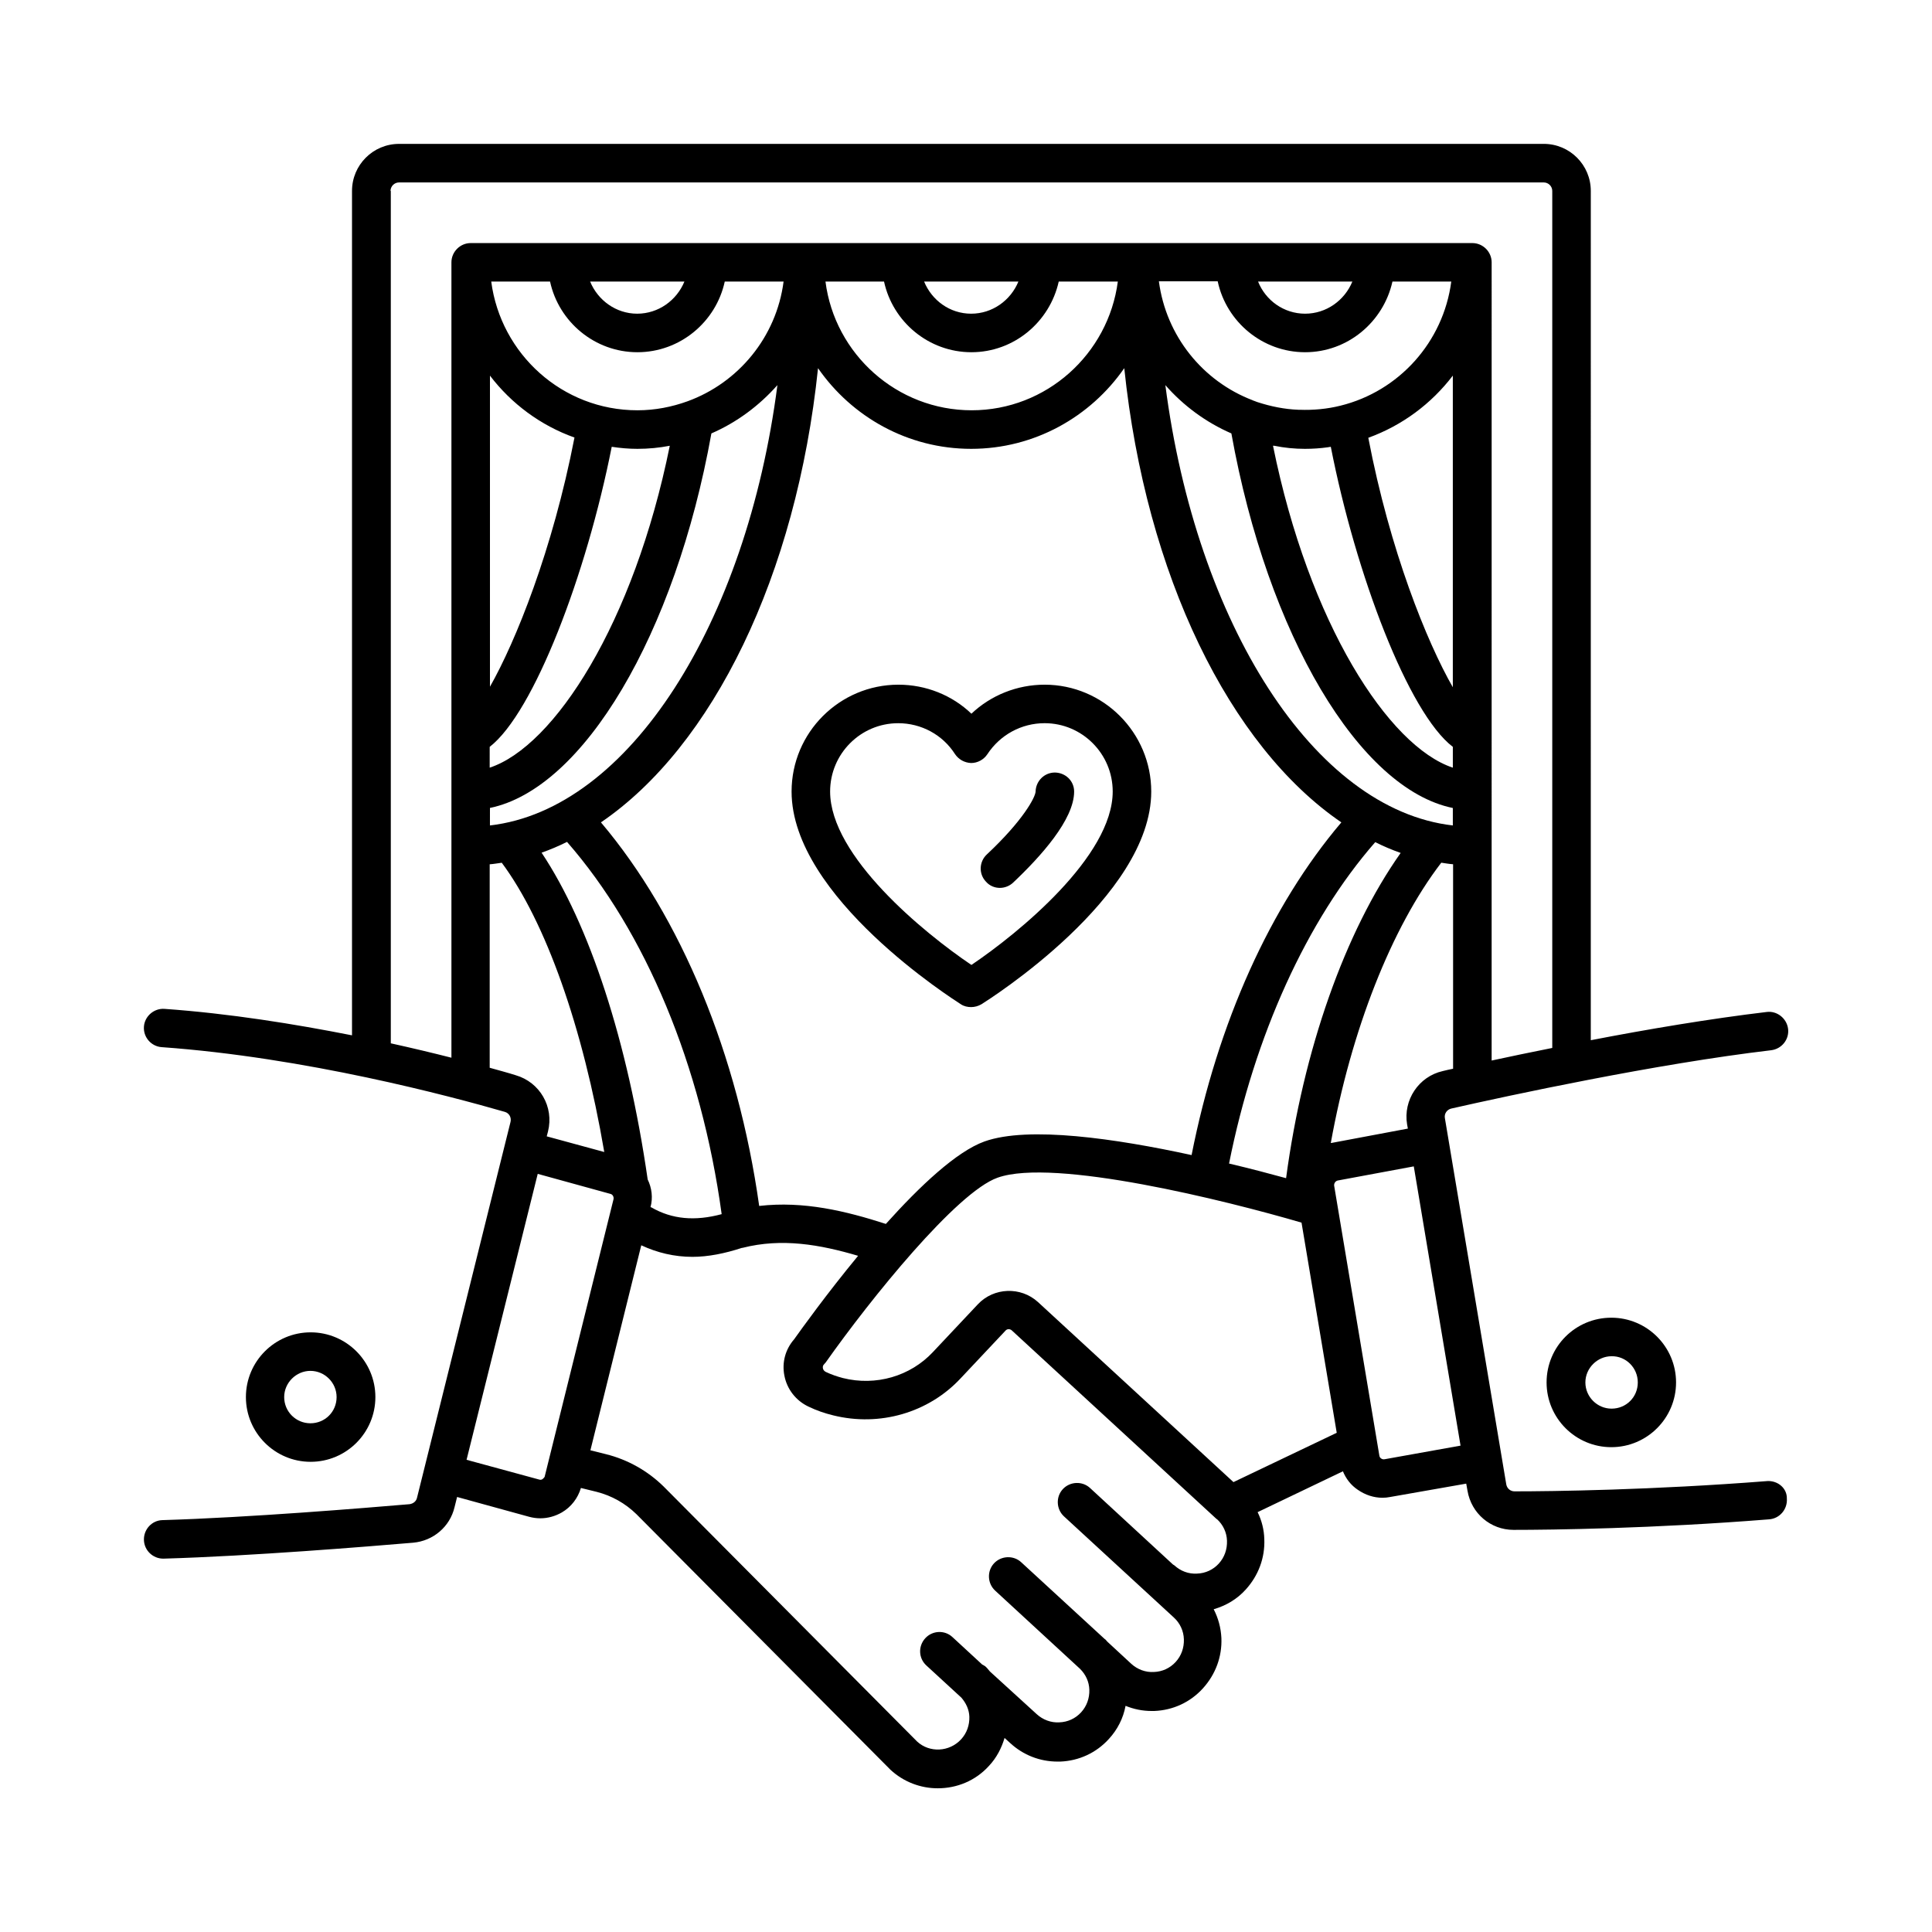
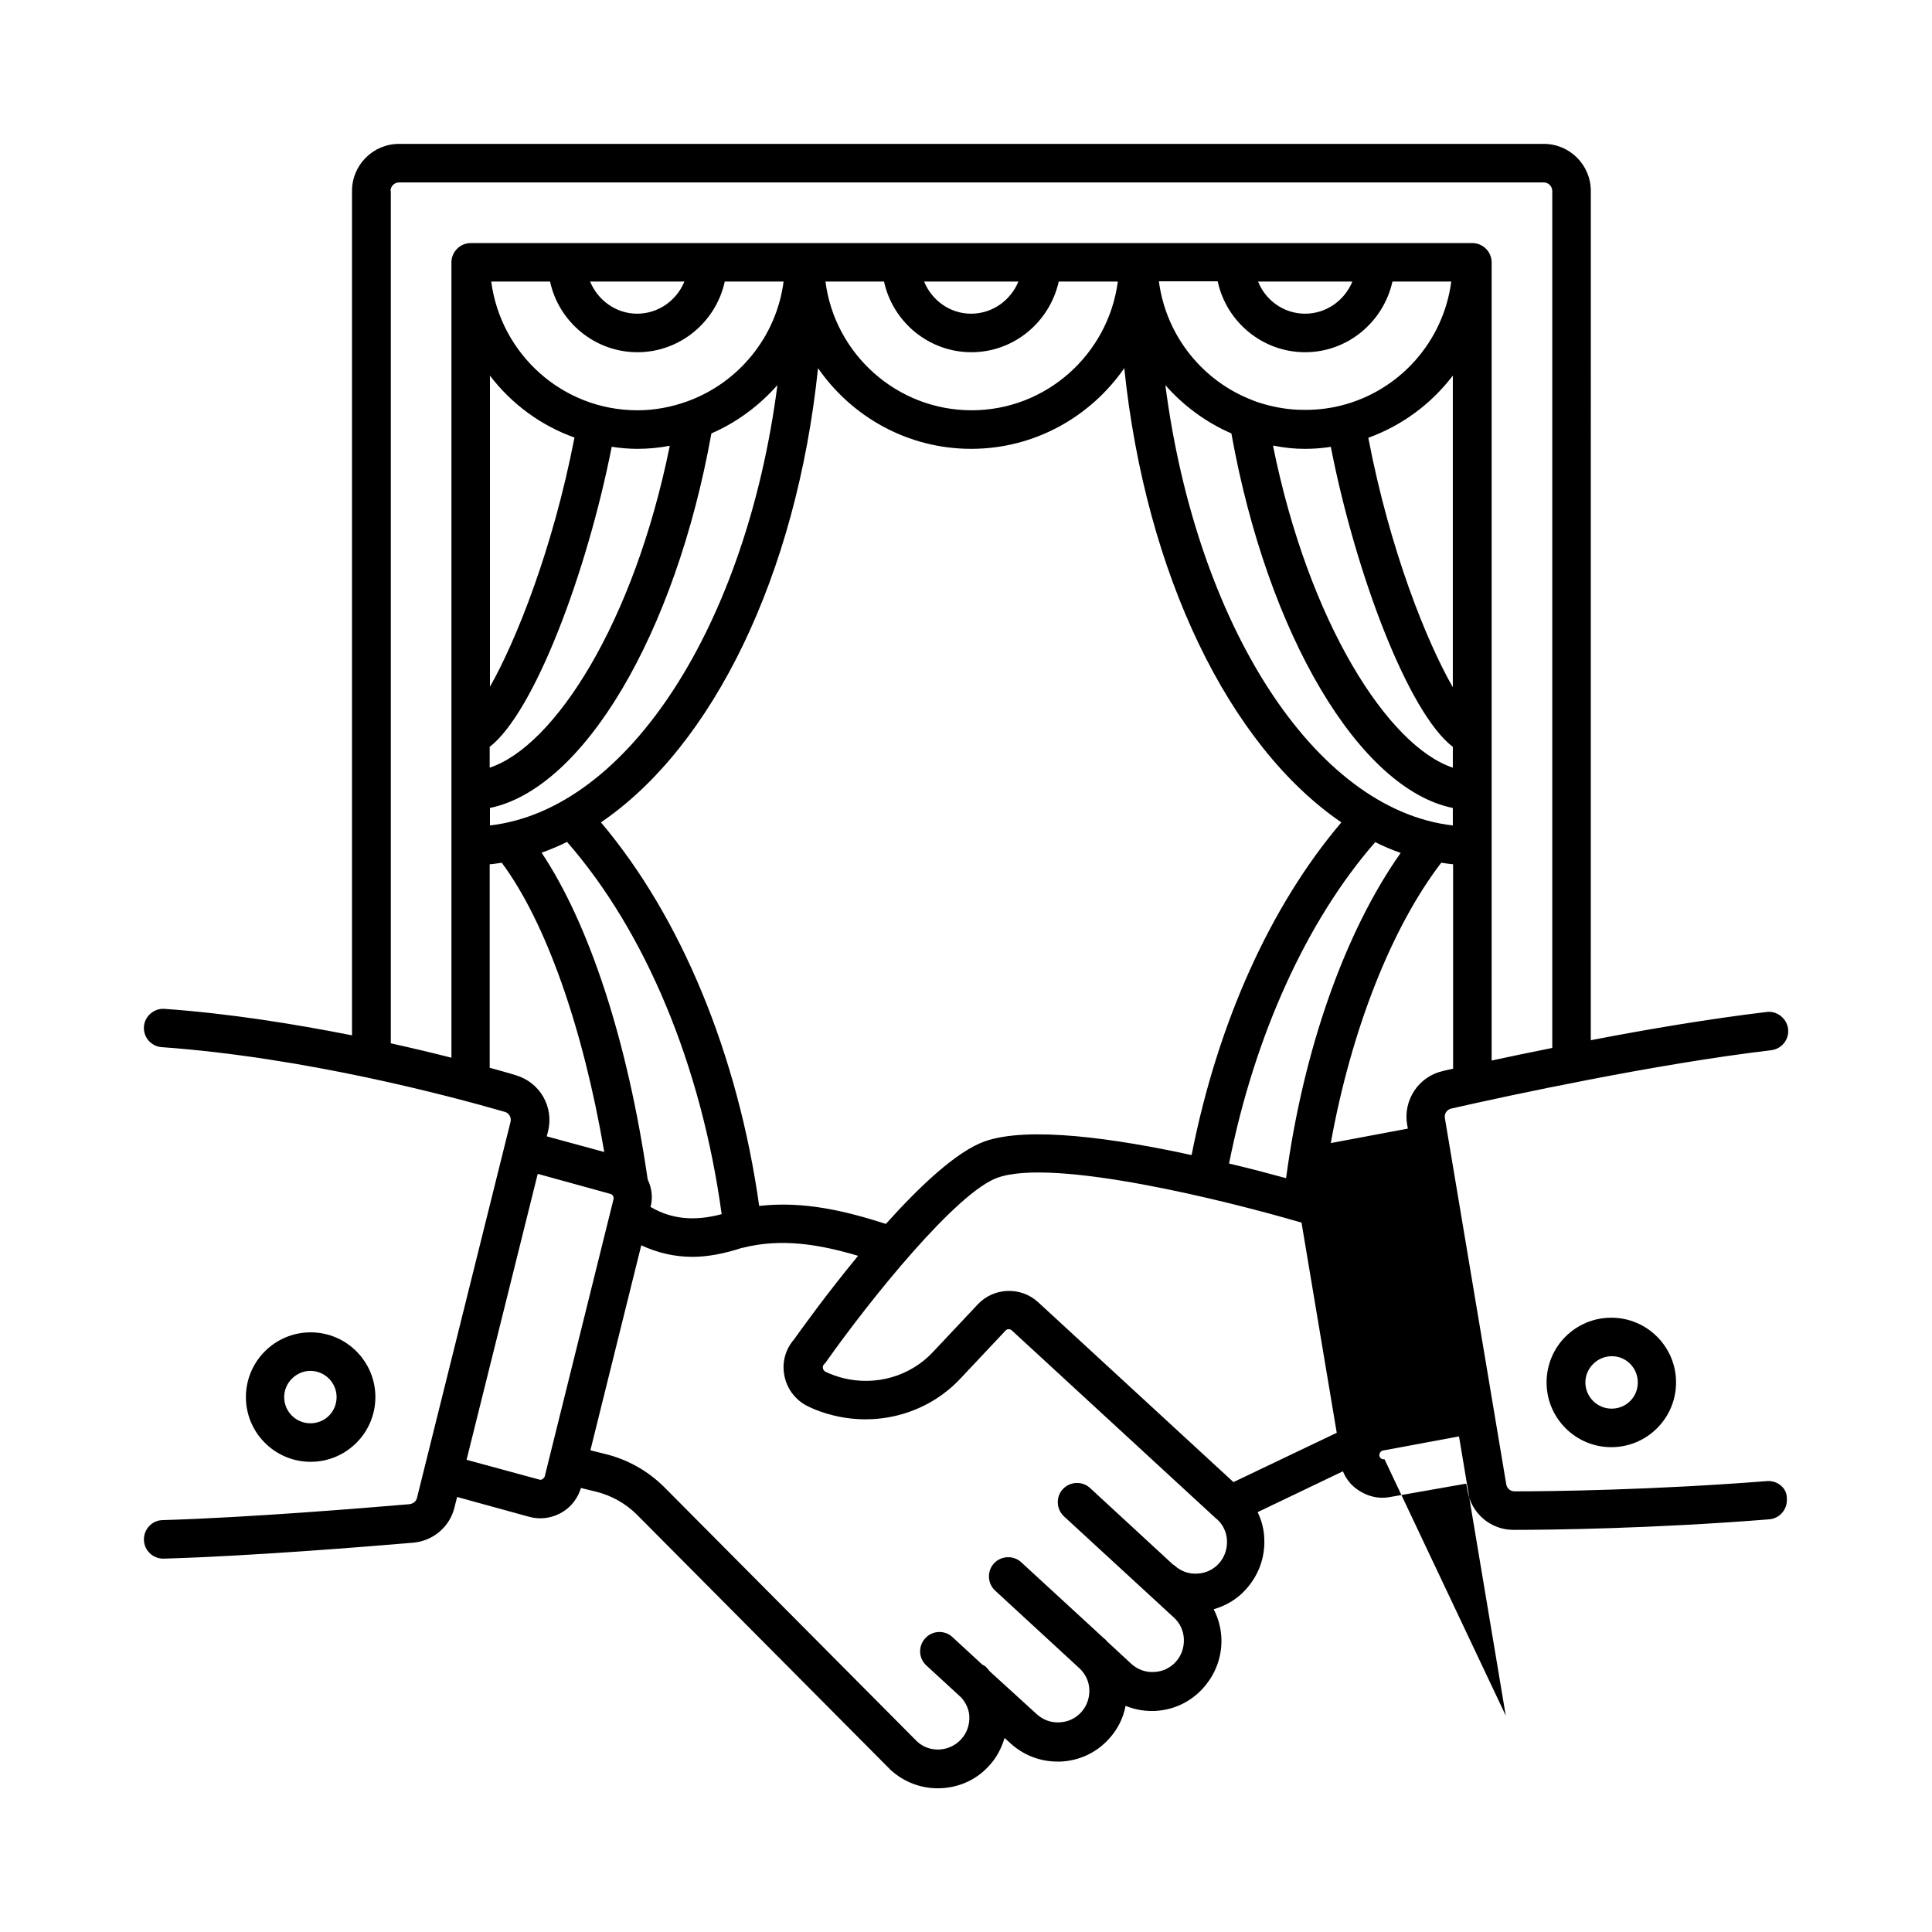
<svg xmlns="http://www.w3.org/2000/svg" fill="#000000" width="800px" height="800px" version="1.1" viewBox="144 144 512 512">
  <g>
-     <path d="m612.35 536.5c-30.434 2.383-56.984 2.723-66.992 2.723-1.09 0-1.973-0.75-2.18-1.84l-16.273-97.086c-0.203-1.156 0.543-2.246 1.703-2.519 15.32-3.473 54.195-11.848 84.762-15.453 2.793-0.34 4.832-2.859 4.492-5.652s-2.926-4.832-5.652-4.492c-14.844 1.77-31.523 4.562-46.637 7.488l0.004-225.08c0-6.875-5.582-12.461-12.461-12.461l-303.37 0.004c-6.875 0-12.461 5.582-12.461 12.461v223.78c-15.184-2.996-32.406-5.785-49.699-7.012-2.723-0.203-5.242 1.906-5.445 4.699-0.203 2.793 1.906 5.242 4.699 5.445 38.059 2.723 76.32 12.938 90.957 17.156 1.156 0.34 1.77 1.496 1.496 2.656l-24.781 99.605c-0.203 0.953-1.02 1.566-1.973 1.703-12.051 1.02-42.484 3.539-65.496 4.223-2.793 0.066-4.973 2.449-4.902 5.238 0.066 2.793 2.383 4.969 5.106 4.969h0.137c23.285-0.68 53.988-3.199 66.109-4.223 5.309-0.477 9.734-4.223 10.961-9.395l0.68-2.723 19.062 5.242c1.02 0.273 1.973 0.41 2.996 0.41 1.973 0 3.949-0.543 5.719-1.566 2.449-1.43 4.223-3.746 5.039-6.469l4.152 1.02c4.016 1.02 7.625 3.062 10.555 5.922l67.332 67.742c3.539 3.269 8.035 4.902 12.527 4.902 5.039 0 10.008-1.973 13.617-5.992 1.973-2.109 3.269-4.629 4.086-7.352l1.496 1.363c3.473 3.199 7.898 4.902 12.527 4.902h0.75c4.969-0.203 9.531-2.316 12.867-5.992 2.316-2.519 3.812-5.516 4.426-8.781 2.18 0.887 4.492 1.363 6.875 1.363h0.75c4.969-0.203 9.531-2.316 12.867-5.992 3.336-3.676 5.106-8.375 4.902-13.344-0.137-2.723-0.816-5.242-2.043-7.625 3.269-0.953 6.195-2.656 8.512-5.242 3.336-3.676 5.106-8.375 4.902-13.344-0.066-2.519-0.68-4.902-1.77-7.148l22.602-10.824c0.816 1.973 2.109 3.676 3.949 4.902 1.973 1.363 4.223 2.109 6.535 2.109 0.68 0 1.363-0.066 2.043-0.203l20.152-3.539 0.34 1.906c1.02 5.992 6.129 10.348 12.188 10.348 10.145 0 37.035-0.34 67.742-2.793 2.793-0.203 4.902-2.656 4.699-5.516 0.062-2.723-2.387-4.766-5.18-4.629zm-85.988-108.66c-6.398 1.43-10.555 7.691-9.465 14.16l0.203 1.09-20.289 3.812h-0.137c5.379-29.82 16.066-57.055 29.277-74.277 1.02 0.137 2.043 0.34 3.133 0.41v54.191c-1.02 0.207-1.906 0.41-2.723 0.613zm-107.3 61.207c-4.562-4.152-11.711-3.879-15.93 0.613l-11.914 12.664c-5.992 6.398-15.113 9.055-23.828 6.875-1.566-0.41-3.133-0.953-4.562-1.633-0.543-0.273-0.68-0.68-0.75-0.953-0.066-0.41 0-0.75 0.273-1.02 0.137-0.203 0.34-0.34 0.477-0.543 11.914-16.883 34.723-45.137 45.547-48.953 14.91-5.309 60.594 6.059 80.543 11.914l9.328 55.691-27.367 13.07zm-103.42-32.477c-5.309-36.695-15.453-67.605-28.117-86.602 2.316-0.816 4.562-1.77 6.738-2.859 20.832 23.828 35.605 59.301 40.984 98.652-7.082 1.906-13.141 1.363-18.586-1.77-0.066-0.066-0.137-0.066-0.273-0.066 0.684-2.519 0.344-5.109-0.746-7.356zm-25.871-237.95c2.316 10.688 11.848 18.723 23.148 18.723s20.832-8.035 23.148-18.723h15.59c-1.906 14.707-11.984 26.824-25.461 31.727-4.152 1.496-8.578 2.383-13.277 2.383-19.879 0-36.219-14.91-38.738-34.109zm10.621 0h24.984c-2.043 4.969-6.875 8.512-12.527 8.512-5.582-0.004-10.414-3.543-12.457-8.512zm77.887 0c2.316 10.688 11.848 18.723 23.148 18.723 11.301 0 20.766-8.035 23.148-18.723h15.66c-2.519 19.199-18.926 34.109-38.738 34.109s-36.289-14.91-38.738-34.109zm10.621 0h24.984c-2.043 4.969-6.875 8.512-12.527 8.512-5.648-0.004-10.414-3.543-12.457-8.512zm77.816 0c2.316 10.688 11.848 18.723 23.148 18.723 11.301 0 20.766-8.035 23.148-18.723h15.59c-2.109 16.066-13.891 29.07-29.344 32.883-3.539 0.887-7.215 1.227-10.895 1.09h-0.273c-3.676-0.137-7.352-0.887-10.895-2.043-0.41-0.137-0.75-0.273-1.09-0.41-0.066 0-0.066 0-0.137-0.066-13.207-5.039-22.945-17.02-24.852-31.523h15.598zm10.688 0h24.984c-2.043 4.969-6.875 8.512-12.527 8.512-5.648-0.004-10.48-3.543-12.457-8.512zm7.422 237.61c-4.223-1.156-9.328-2.519-15.113-3.879 6.738-33.906 20.629-64.473 38.738-85.172 2.18 1.09 4.426 2.043 6.738 2.859-14.77 20.902-25.801 52.152-30.363 86.191zm-31.996-210.17c4.766 5.445 10.758 9.871 17.496 12.801 9.602 53.445 33.973 94.227 58.688 99.266v4.629c-36.832-4.223-68.016-53.582-76.184-116.7zm37.035 16.887c2.043 0 4.016-0.137 5.992-0.41 0.137 0 0.273-0.066 0.41-0.066s0.273-0.066 0.41-0.066c6.606 33.77 20.562 70.535 32.34 79.52v5.516c-17.02-5.652-38.125-38.195-47.656-85.309h0.34c2.648 0.543 5.371 0.816 8.164 0.816zm39.148 63.18c-6.875-11.984-16.68-36.219-22.398-66.109 8.988-3.269 16.68-8.988 22.398-16.477zm-255.24 15.797c11.711-9.055 25.668-45.75 32.34-79.52 2.246 0.34 4.492 0.543 6.809 0.543 2.926 0 5.785-0.273 8.578-0.816-9.531 47.113-30.637 79.656-47.727 85.309zm22.469-81.973c-5.785 29.82-15.59 54.059-22.398 66.039v-82.445c5.648 7.418 13.41 13.207 22.398 16.406zm-22.469 98.176c24.781-5.039 49.156-45.887 58.754-99.266 6.738-2.926 12.664-7.352 17.496-12.801-8.168 63.113-39.352 112.47-76.184 116.69l0.004-4.625zm71.418 105.46c-5.652-40.168-20.695-76.523-41.938-101.65 29.617-20.152 51.812-65.426 57.531-120.37 8.918 12.867 23.762 21.379 40.578 21.379 16.816 0 31.66-8.512 40.578-21.379 5.719 54.875 27.914 100.15 57.531 120.37-18.789 22.125-32.746 53.035-39.691 88.168-20.016-4.356-43.23-7.762-54.875-3.609-7.422 2.656-17.156 11.848-26.145 21.855-10.559-3.402-21.723-6.125-33.57-4.766zm-97.699-268.99c0-1.227 1.02-2.246 2.246-2.246h303.38c1.227 0 2.246 1.02 2.246 2.246v227.12c-5.856 1.156-11.301 2.316-16.066 3.336l0.004-211.53c0-2.793-2.316-5.106-5.106-5.106h-265.46c-2.793 0-5.106 2.316-5.106 5.106v210.78c-4.832-1.227-10.211-2.519-16.066-3.812v-225.89zm26.281 232.37v-53.922c1.09-0.066 2.109-0.273 3.199-0.41 11.641 15.66 21.516 43.574 27.164 76.66l-15.25-4.152 0.34-1.293c1.633-6.535-2.18-13.07-8.578-14.91-1.906-0.613-4.219-1.227-6.875-1.973zm14.023 109c-0.203 0.137-0.477 0.273-0.887 0.137l-19.266-5.242 18.859-75.777 19.266 5.309c0.613 0.137 0.953 0.816 0.816 1.43l-18.246 73.527c-0.133 0.273-0.406 0.48-0.543 0.617zm179.2 22.398c-1.496 1.633-3.539 2.586-5.785 2.656-2.246 0.137-4.356-0.68-5.992-2.18-0.066-0.066-0.203-0.137-0.34-0.203l-21.992-20.289c-2.043-1.906-5.309-1.77-7.215 0.273-1.906 2.043-1.77 5.309 0.273 7.215l29.141 26.824c1.633 1.496 2.586 3.539 2.656 5.785 0.066 2.246-0.68 4.356-2.18 5.992-1.496 1.633-3.539 2.586-5.785 2.656-2.18 0.137-4.356-0.68-5.992-2.18l-6.332-5.856c-0.137-0.137-0.273-0.34-0.477-0.543-0.066-0.066-0.203-0.137-0.273-0.203l-22.059-20.289c-2.043-1.906-5.309-1.77-7.215 0.273s-1.77 5.309 0.273 7.215l22.535 20.766c1.496 1.496 2.383 3.402 2.449 5.516 0.066 2.246-0.68 4.356-2.18 5.992-1.496 1.633-3.539 2.586-5.785 2.656-2.18 0.137-4.356-0.68-5.992-2.18l-12.391-11.301c-0.41-0.477-0.75-0.953-1.227-1.363-0.273-0.203-0.543-0.34-0.816-0.477l-7.898-7.285c-2.043-1.906-5.309-1.77-7.215 0.34s-1.77 5.309 0.34 7.215l9.258 8.512c1.227 1.43 2.043 3.133 2.109 5.039 0.066 2.246-0.68 4.356-2.18 5.992-3.133 3.402-8.375 3.609-11.641 0.613l-67.199-67.605c-4.223-4.152-9.531-7.148-15.32-8.578l-4.086-1.02 13.48-54.328c4.223 1.973 8.781 3.062 13.547 3.062 4.152 0 8.578-0.887 13.141-2.383h0.137c10.418-2.656 20.492-0.887 30.637 2.109-8.375 10.145-15.113 19.539-16.953 22.125-2.316 2.656-3.269 6.129-2.586 9.602 0.68 3.609 3.062 6.672 6.398 8.238 2.109 1.02 4.289 1.77 6.535 2.316 12.324 3.062 25.258-0.68 33.77-9.805l11.914-12.664c0.41-0.477 1.156-0.477 1.633-0.066l54.328 50.039h0.066c1.633 1.496 2.586 3.539 2.656 5.719 0.074 2.309-0.676 4.418-2.172 6.055zm43.914-27.645c-0.41 0.066-0.68-0.066-0.887-0.203-0.203-0.137-0.41-0.34-0.477-0.75l-11.984-71.555c-0.066-0.613 0.34-1.227 0.953-1.363l20.152-3.746 12.391 74.004z" />
+     <path d="m612.35 536.5c-30.434 2.383-56.984 2.723-66.992 2.723-1.09 0-1.973-0.75-2.18-1.84l-16.273-97.086c-0.203-1.156 0.543-2.246 1.703-2.519 15.32-3.473 54.195-11.848 84.762-15.453 2.793-0.34 4.832-2.859 4.492-5.652s-2.926-4.832-5.652-4.492c-14.844 1.77-31.523 4.562-46.637 7.488l0.004-225.08c0-6.875-5.582-12.461-12.461-12.461l-303.37 0.004c-6.875 0-12.461 5.582-12.461 12.461v223.78c-15.184-2.996-32.406-5.785-49.699-7.012-2.723-0.203-5.242 1.906-5.445 4.699-0.203 2.793 1.906 5.242 4.699 5.445 38.059 2.723 76.32 12.938 90.957 17.156 1.156 0.34 1.77 1.496 1.496 2.656l-24.781 99.605c-0.203 0.953-1.02 1.566-1.973 1.703-12.051 1.02-42.484 3.539-65.496 4.223-2.793 0.066-4.973 2.449-4.902 5.238 0.066 2.793 2.383 4.969 5.106 4.969h0.137c23.285-0.68 53.988-3.199 66.109-4.223 5.309-0.477 9.734-4.223 10.961-9.395l0.68-2.723 19.062 5.242c1.02 0.273 1.973 0.41 2.996 0.41 1.973 0 3.949-0.543 5.719-1.566 2.449-1.43 4.223-3.746 5.039-6.469l4.152 1.02c4.016 1.02 7.625 3.062 10.555 5.922l67.332 67.742c3.539 3.269 8.035 4.902 12.527 4.902 5.039 0 10.008-1.973 13.617-5.992 1.973-2.109 3.269-4.629 4.086-7.352l1.496 1.363c3.473 3.199 7.898 4.902 12.527 4.902h0.75c4.969-0.203 9.531-2.316 12.867-5.992 2.316-2.519 3.812-5.516 4.426-8.781 2.18 0.887 4.492 1.363 6.875 1.363h0.75c4.969-0.203 9.531-2.316 12.867-5.992 3.336-3.676 5.106-8.375 4.902-13.344-0.137-2.723-0.816-5.242-2.043-7.625 3.269-0.953 6.195-2.656 8.512-5.242 3.336-3.676 5.106-8.375 4.902-13.344-0.066-2.519-0.68-4.902-1.77-7.148l22.602-10.824c0.816 1.973 2.109 3.676 3.949 4.902 1.973 1.363 4.223 2.109 6.535 2.109 0.68 0 1.363-0.066 2.043-0.203l20.152-3.539 0.34 1.906c1.02 5.992 6.129 10.348 12.188 10.348 10.145 0 37.035-0.34 67.742-2.793 2.793-0.203 4.902-2.656 4.699-5.516 0.062-2.723-2.387-4.766-5.18-4.629zm-85.988-108.66c-6.398 1.43-10.555 7.691-9.465 14.16l0.203 1.09-20.289 3.812h-0.137c5.379-29.82 16.066-57.055 29.277-74.277 1.02 0.137 2.043 0.34 3.133 0.41v54.191c-1.02 0.207-1.906 0.41-2.723 0.613zm-107.3 61.207c-4.562-4.152-11.711-3.879-15.93 0.613l-11.914 12.664c-5.992 6.398-15.113 9.055-23.828 6.875-1.566-0.41-3.133-0.953-4.562-1.633-0.543-0.273-0.68-0.68-0.75-0.953-0.066-0.41 0-0.75 0.273-1.02 0.137-0.203 0.34-0.34 0.477-0.543 11.914-16.883 34.723-45.137 45.547-48.953 14.91-5.309 60.594 6.059 80.543 11.914l9.328 55.691-27.367 13.07zm-103.42-32.477c-5.309-36.695-15.453-67.605-28.117-86.602 2.316-0.816 4.562-1.77 6.738-2.859 20.832 23.828 35.605 59.301 40.984 98.652-7.082 1.906-13.141 1.363-18.586-1.77-0.066-0.066-0.137-0.066-0.273-0.066 0.684-2.519 0.344-5.109-0.746-7.356zm-25.871-237.95c2.316 10.688 11.848 18.723 23.148 18.723s20.832-8.035 23.148-18.723h15.59c-1.906 14.707-11.984 26.824-25.461 31.727-4.152 1.496-8.578 2.383-13.277 2.383-19.879 0-36.219-14.91-38.738-34.109zm10.621 0h24.984c-2.043 4.969-6.875 8.512-12.527 8.512-5.582-0.004-10.414-3.543-12.457-8.512zm77.887 0c2.316 10.688 11.848 18.723 23.148 18.723 11.301 0 20.766-8.035 23.148-18.723h15.66c-2.519 19.199-18.926 34.109-38.738 34.109s-36.289-14.91-38.738-34.109zm10.621 0h24.984c-2.043 4.969-6.875 8.512-12.527 8.512-5.648-0.004-10.414-3.543-12.457-8.512zm77.816 0c2.316 10.688 11.848 18.723 23.148 18.723 11.301 0 20.766-8.035 23.148-18.723h15.59c-2.109 16.066-13.891 29.07-29.344 32.883-3.539 0.887-7.215 1.227-10.895 1.09h-0.273c-3.676-0.137-7.352-0.887-10.895-2.043-0.41-0.137-0.75-0.273-1.09-0.41-0.066 0-0.066 0-0.137-0.066-13.207-5.039-22.945-17.02-24.852-31.523h15.598zm10.688 0h24.984c-2.043 4.969-6.875 8.512-12.527 8.512-5.648-0.004-10.48-3.543-12.457-8.512zm7.422 237.61c-4.223-1.156-9.328-2.519-15.113-3.879 6.738-33.906 20.629-64.473 38.738-85.172 2.18 1.09 4.426 2.043 6.738 2.859-14.77 20.902-25.801 52.152-30.363 86.191zm-31.996-210.17c4.766 5.445 10.758 9.871 17.496 12.801 9.602 53.445 33.973 94.227 58.688 99.266v4.629c-36.832-4.223-68.016-53.582-76.184-116.7zm37.035 16.887c2.043 0 4.016-0.137 5.992-0.41 0.137 0 0.273-0.066 0.41-0.066s0.273-0.066 0.41-0.066c6.606 33.77 20.562 70.535 32.34 79.52v5.516c-17.02-5.652-38.125-38.195-47.656-85.309h0.34c2.648 0.543 5.371 0.816 8.164 0.816zm39.148 63.18c-6.875-11.984-16.68-36.219-22.398-66.109 8.988-3.269 16.68-8.988 22.398-16.477zm-255.24 15.797c11.711-9.055 25.668-45.75 32.34-79.52 2.246 0.34 4.492 0.543 6.809 0.543 2.926 0 5.785-0.273 8.578-0.816-9.531 47.113-30.637 79.656-47.727 85.309zm22.469-81.973c-5.785 29.82-15.59 54.059-22.398 66.039v-82.445c5.648 7.418 13.41 13.207 22.398 16.406zm-22.469 98.176c24.781-5.039 49.156-45.887 58.754-99.266 6.738-2.926 12.664-7.352 17.496-12.801-8.168 63.113-39.352 112.47-76.184 116.69l0.004-4.625zm71.418 105.46c-5.652-40.168-20.695-76.523-41.938-101.65 29.617-20.152 51.812-65.426 57.531-120.37 8.918 12.867 23.762 21.379 40.578 21.379 16.816 0 31.66-8.512 40.578-21.379 5.719 54.875 27.914 100.15 57.531 120.37-18.789 22.125-32.746 53.035-39.691 88.168-20.016-4.356-43.23-7.762-54.875-3.609-7.422 2.656-17.156 11.848-26.145 21.855-10.559-3.402-21.723-6.125-33.57-4.766zm-97.699-268.99c0-1.227 1.02-2.246 2.246-2.246h303.38c1.227 0 2.246 1.02 2.246 2.246v227.12c-5.856 1.156-11.301 2.316-16.066 3.336l0.004-211.53c0-2.793-2.316-5.106-5.106-5.106h-265.46c-2.793 0-5.106 2.316-5.106 5.106v210.78c-4.832-1.227-10.211-2.519-16.066-3.812v-225.89zm26.281 232.37v-53.922c1.09-0.066 2.109-0.273 3.199-0.41 11.641 15.66 21.516 43.574 27.164 76.66l-15.25-4.152 0.34-1.293c1.633-6.535-2.18-13.07-8.578-14.91-1.906-0.613-4.219-1.227-6.875-1.973zm14.023 109c-0.203 0.137-0.477 0.273-0.887 0.137l-19.266-5.242 18.859-75.777 19.266 5.309c0.613 0.137 0.953 0.816 0.816 1.43l-18.246 73.527c-0.133 0.273-0.406 0.48-0.543 0.617zm179.2 22.398c-1.496 1.633-3.539 2.586-5.785 2.656-2.246 0.137-4.356-0.68-5.992-2.18-0.066-0.066-0.203-0.137-0.34-0.203l-21.992-20.289c-2.043-1.906-5.309-1.77-7.215 0.273-1.906 2.043-1.77 5.309 0.273 7.215l29.141 26.824c1.633 1.496 2.586 3.539 2.656 5.785 0.066 2.246-0.68 4.356-2.18 5.992-1.496 1.633-3.539 2.586-5.785 2.656-2.18 0.137-4.356-0.68-5.992-2.18l-6.332-5.856c-0.137-0.137-0.273-0.34-0.477-0.543-0.066-0.066-0.203-0.137-0.273-0.203l-22.059-20.289c-2.043-1.906-5.309-1.77-7.215 0.273s-1.77 5.309 0.273 7.215l22.535 20.766c1.496 1.496 2.383 3.402 2.449 5.516 0.066 2.246-0.68 4.356-2.18 5.992-1.496 1.633-3.539 2.586-5.785 2.656-2.18 0.137-4.356-0.68-5.992-2.18l-12.391-11.301c-0.41-0.477-0.75-0.953-1.227-1.363-0.273-0.203-0.543-0.34-0.816-0.477l-7.898-7.285c-2.043-1.906-5.309-1.77-7.215 0.34s-1.77 5.309 0.34 7.215l9.258 8.512c1.227 1.43 2.043 3.133 2.109 5.039 0.066 2.246-0.68 4.356-2.18 5.992-3.133 3.402-8.375 3.609-11.641 0.613l-67.199-67.605c-4.223-4.152-9.531-7.148-15.32-8.578l-4.086-1.02 13.48-54.328c4.223 1.973 8.781 3.062 13.547 3.062 4.152 0 8.578-0.887 13.141-2.383h0.137c10.418-2.656 20.492-0.887 30.637 2.109-8.375 10.145-15.113 19.539-16.953 22.125-2.316 2.656-3.269 6.129-2.586 9.602 0.68 3.609 3.062 6.672 6.398 8.238 2.109 1.02 4.289 1.77 6.535 2.316 12.324 3.062 25.258-0.68 33.77-9.805l11.914-12.664c0.41-0.477 1.156-0.477 1.633-0.066l54.328 50.039h0.066c1.633 1.496 2.586 3.539 2.656 5.719 0.074 2.309-0.676 4.418-2.172 6.055zm43.914-27.645c-0.41 0.066-0.68-0.066-0.887-0.203-0.203-0.137-0.41-0.34-0.477-0.75c-0.066-0.613 0.34-1.227 0.953-1.363l20.152-3.746 12.391 74.004z" />
    <path d="m553.86 510.36c0 9.465 7.691 17.156 17.156 17.156 9.465 0 17.156-7.691 17.156-17.156s-7.691-17.156-17.156-17.156c-9.461 0-17.156 7.625-17.156 17.156zm24.172 0c0 3.879-3.062 6.945-6.945 6.945-3.812 0-6.945-3.133-6.945-6.945s3.199-6.945 6.945-6.945c3.812-0.066 6.945 3.066 6.945 6.945z" />
    <path d="m243.48 514.24c0-9.465-7.691-17.156-17.156-17.156-9.465 0-17.156 7.691-17.156 17.156 0 9.465 7.691 17.156 17.156 17.156 9.465 0 17.156-7.695 17.156-17.156zm-24.168 0c0-3.812 3.199-6.945 6.945-6.945 3.812 0 6.945 3.133 6.945 6.945 0 3.879-3.062 6.945-6.945 6.945-3.812-0.004-6.945-3.066-6.945-6.945z" />
-     <path d="m398.64 410.14c0.816 0.543 1.77 0.75 2.723 0.75s1.906-0.273 2.723-0.75c1.84-1.156 45.004-28.391 45.004-56.371 0-15.59-12.664-28.32-28.254-28.32-7.285 0-14.23 2.793-19.402 7.691-5.106-4.902-12.051-7.691-19.336-7.691-15.59 0-28.32 12.664-28.32 28.32-0.004 27.98 43.094 55.211 44.863 56.371zm-16.613-74.484c6.129 0 11.777 3.062 15.047 8.168 0.953 1.43 2.519 2.316 4.289 2.383 1.703 0 3.336-0.887 4.289-2.316 3.402-5.176 9.055-8.238 15.184-8.238 9.941 0 18.043 8.102 18.043 18.109 0 17.156-24.918 37.512-37.445 45.957-12.527-8.441-37.445-28.801-37.445-45.957 0-10.004 8.102-18.105 18.039-18.105z" />
-     <path d="m408.98 379.3c1.227 0 2.519-0.477 3.473-1.363 7.352-6.945 16.203-16.75 16.203-24.168 0-2.793-2.246-4.969-5.039-5.039h-0.066c-2.793 0-5.039 2.246-5.106 5.039-0.066 1.496-3.269 7.625-12.938 16.68-2.043 1.906-2.18 5.176-0.203 7.215 0.953 1.094 2.316 1.637 3.676 1.637z" />
  </g>
</svg>